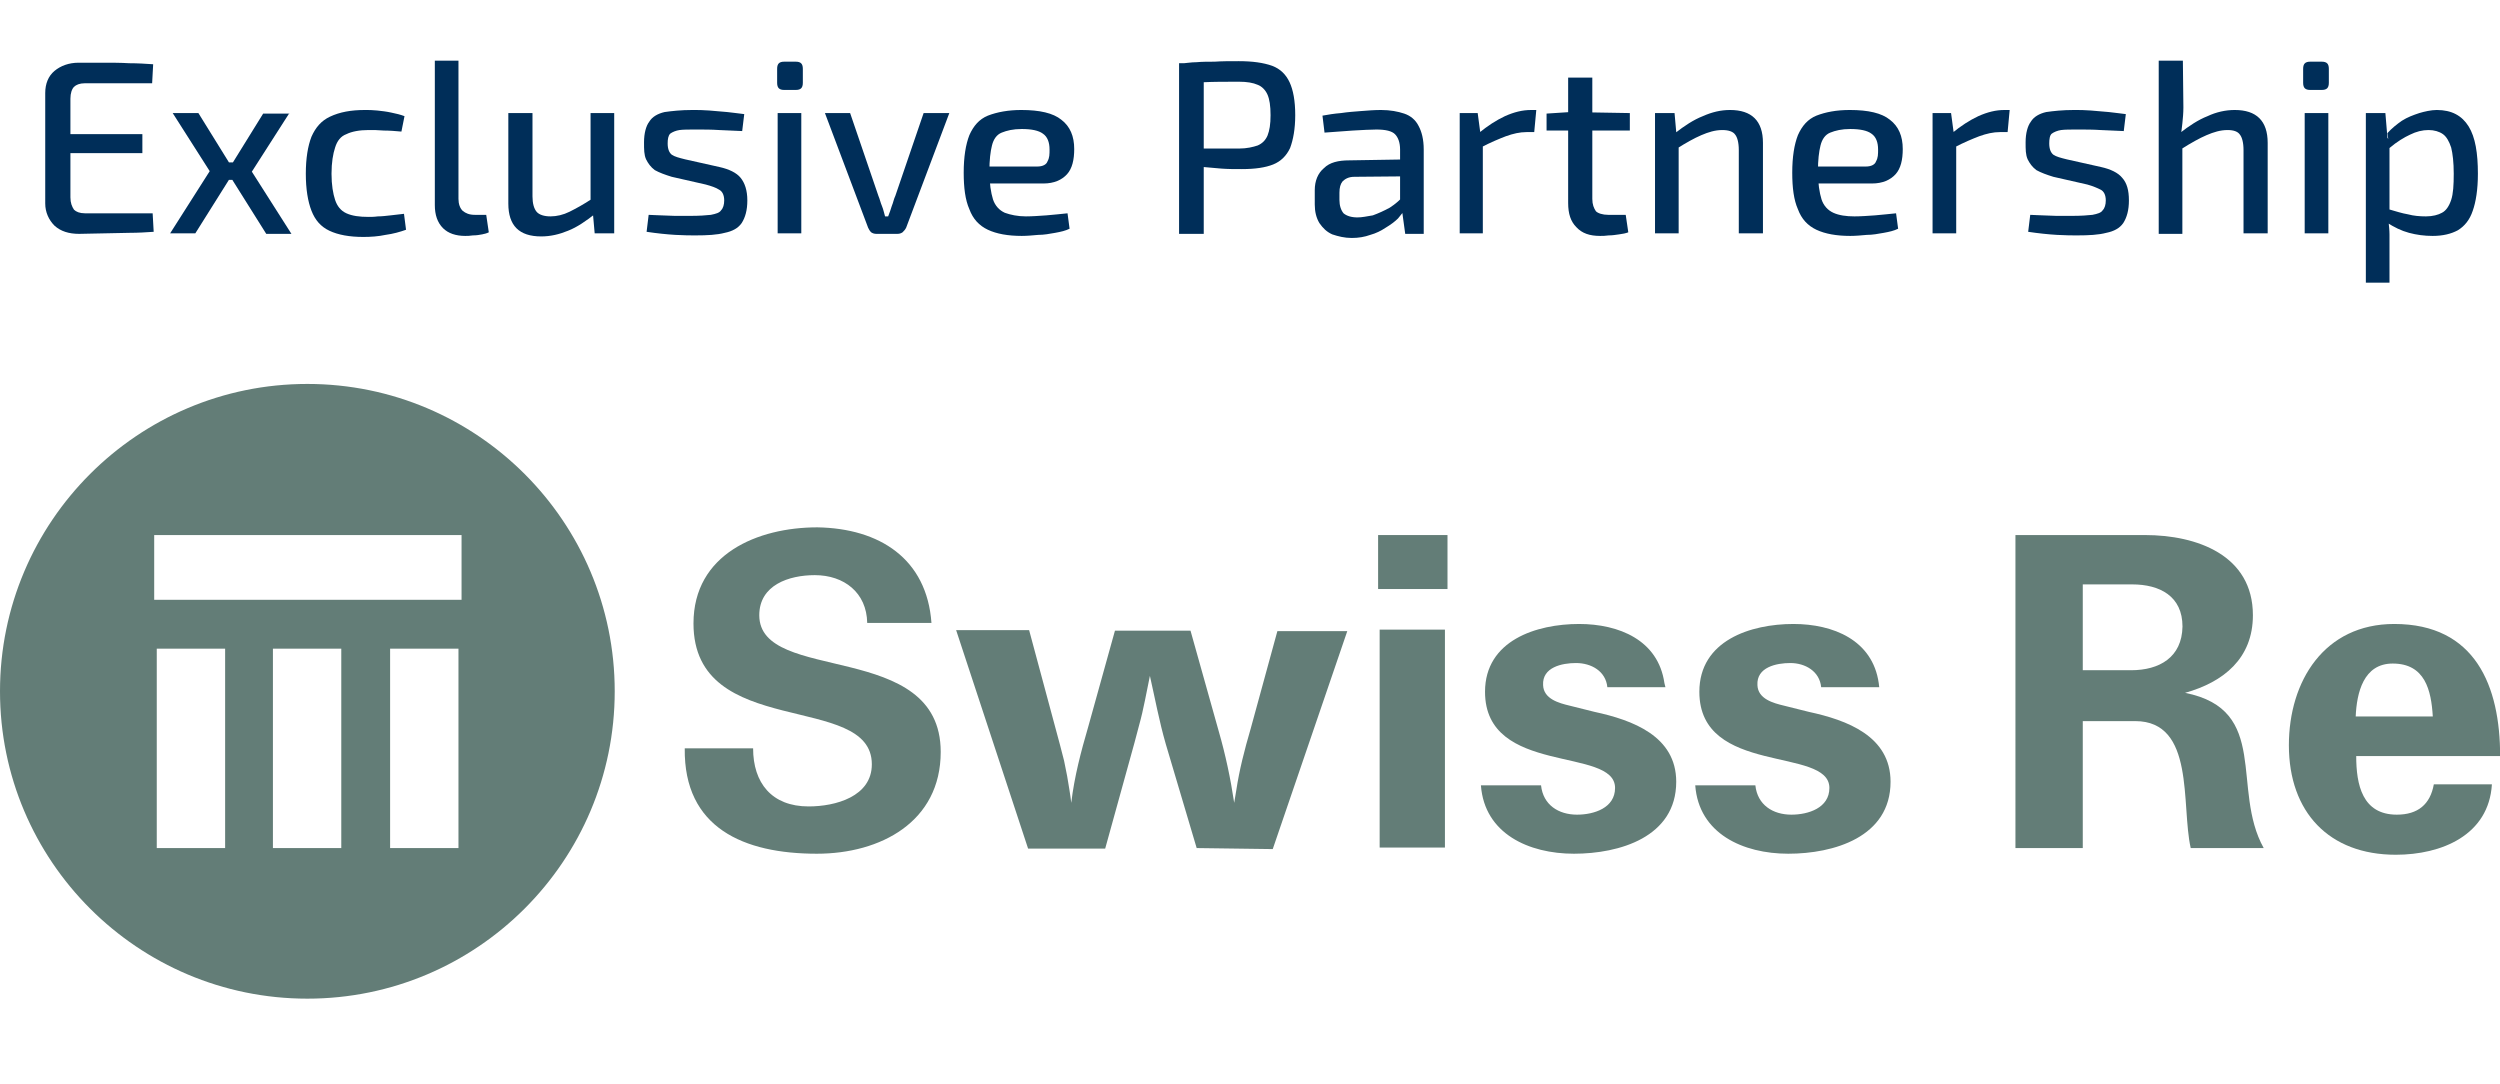
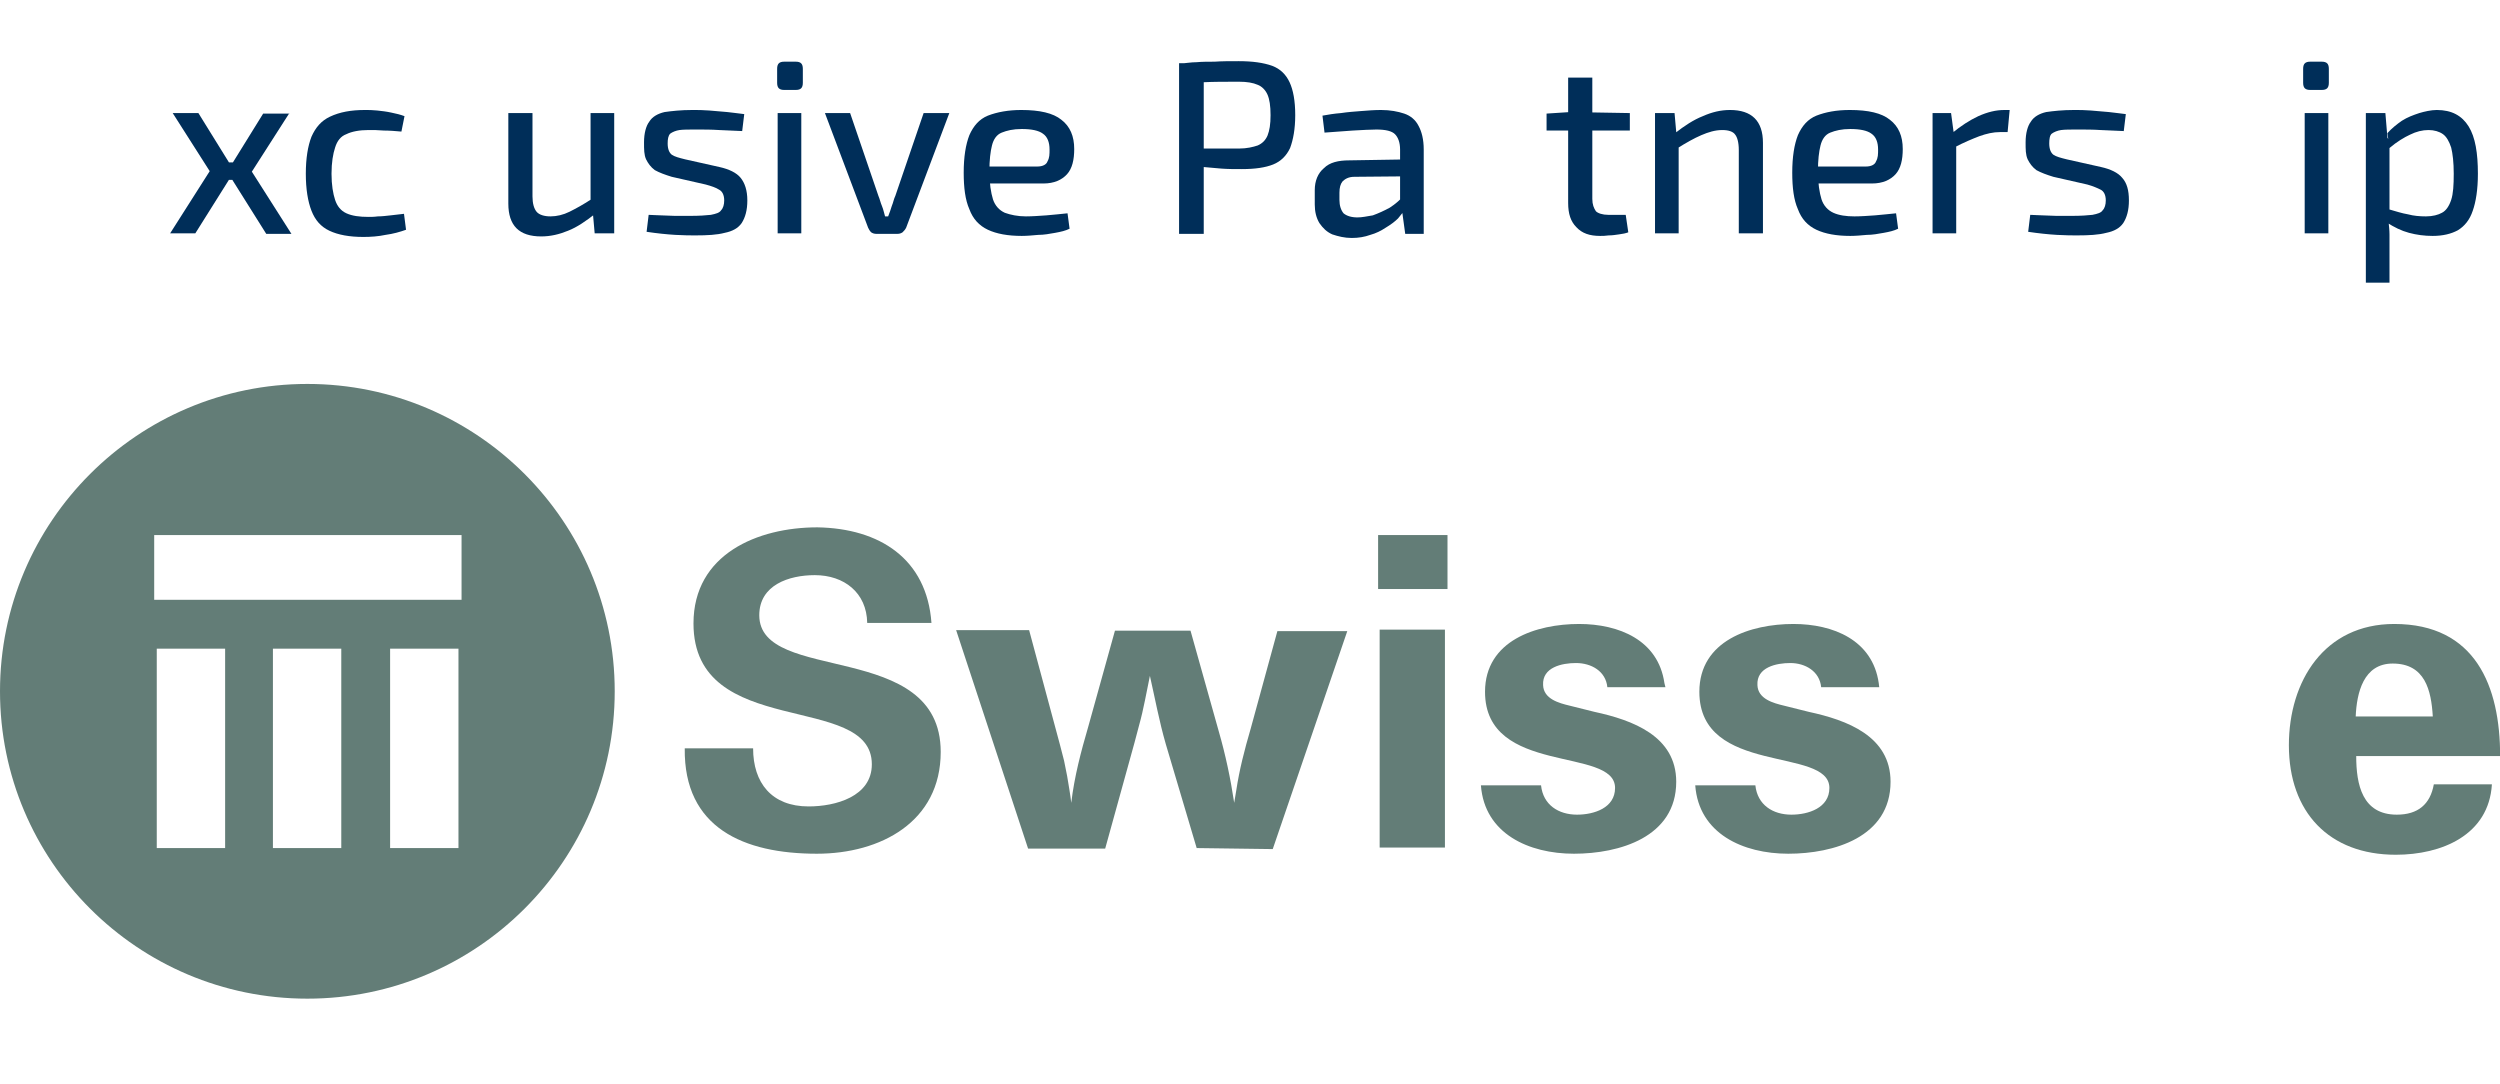
<svg xmlns="http://www.w3.org/2000/svg" version="1.1" id="Layer_1" x="0px" y="0px" viewBox="0 0 486.4 210.9" style="enable-background:new 0 0 486.4 210.9;" xml:space="preserve">
  <style type="text/css">
	.st0{fill:#637D77;}
	.st1{fill:#002E59;}
</style>
  <path id="path6_1_" class="st0" d="M59.8,74.7c-33,0-59.8,26.8-59.8,59.8s26.8,59.8,59.8,59.8s59.8-26.8,59.8-59.8  S92.8,74.7,59.8,74.7L59.8,74.7z M43.8,165H30.5v-38.8h13.3V165z M66.5,165H53.1v-38.8h13.3V165z M89.2,165H75.9v-38.8h13.3  C89.2,126.1,89.2,165,89.2,165z M89.8,116.7H30v-12.6h59.8V116.7z" />
  <g id="g24_1_" transform="translate(-199.175)">
    <path id="path8_1_" class="st0" d="M380.4,121.2h-12.5c-0.1-5.9-4.5-9.3-10.2-9.3c-5,0-10.8,1.9-10.8,7.8   c0,13.5,35.3,4.6,35.3,26.6c0,13.6-11.7,19.8-24.1,19.8c-14.2,0-25.9-5-25.7-20.5h13.3c0,6.7,3.6,11.3,10.8,11.3   c5.2,0,12.3-1.9,12.3-8.2c0-14.2-34.7-4.6-34.7-27.4c0-13.5,12.5-18.7,24.1-18.7C370.3,102.8,379.5,108.7,380.4,121.2z" />
    <path id="path10_1_" class="st0" d="M432,165l-6-20.2c-1.3-4.5-2.1-8.9-3.1-13.3c-0.7,3.3-1.2,6.4-2.1,9.6l-0.9,3.4l-5.7,20.6h-15   l-14-42.5h14.2l6,22.3l0.8,3.1l0.6,3c0.3,1.8,0.6,3.5,0.8,5.2c0.6-5.1,1.9-10,3.3-14.8l5.2-18.7h14.7l5.5,19.6   c1.3,4.5,2.3,9.2,3,13.9l0.4-2.4c0.6-4,1.6-7.9,2.8-12l5.2-19h13.6l-14.5,42.4L432,165z" />
    <rect id="rect12_1_" x="467.6" y="122.5" class="st0" width="12.7" height="42.4" />
    <rect id="rect14_1_" x="467.3" y="104.1" class="st0" width="13.5" height="10.5" />
    <path id="path16_1_" class="st0" d="M523.2,133.7h-11.3c-0.3-3.1-3.1-4.7-6.1-4.7c-2.7,0-6.6,0.8-6.4,4.3c0.1,2.7,3.1,3.5,5.2,4   l4.8,1.2c7.4,1.6,15.9,4.7,15.9,13.6c0,10.8-11.1,14-19.9,14c-8.8,0-17.4-3.9-18.1-13.3h11.7c0.4,3.8,3.4,5.7,7,5.7   c3.3,0,7.4-1.3,7.4-5.2c0-8.1-25.3-2.3-25.3-18.7c0-10,10-13.2,18.3-13.2c7.7,0,15.4,3.1,16.6,11.5L523.2,133.7z" />
    <path id="path18_1_" class="st0" d="M564.8,133.7h-11.3c-0.3-3.1-3.1-4.7-6-4.7c-2.7,0-6.6,0.8-6.4,4.3c0.1,2.7,3.1,3.5,5.2,4   l4.8,1.2c7.4,1.6,15.9,4.7,15.9,13.6c0,10.8-11.1,14-19.9,14c-8.8,0-17.4-3.9-18.1-13.3h11.7c0.4,3.8,3.4,5.7,7,5.7   c3.3,0,7.4-1.3,7.4-5.2c0-8.1-25.3-2.3-25.3-18.7c0-10,10-13.2,18.3-13.2c7.7,0,15.4,3.1,16.6,11.5L564.8,133.7z" />
-     <path id="path20_1_" class="st0" d="M624.3,134.8c7.5-2.1,13.2-6.7,13.2-15.1c0-11.7-10.9-15.6-21-15.6h-25.2V165h13.1v-24.7h10.2   c11.7,0,8.9,16.3,10.8,24.7h14.2C633.2,153.5,640.9,138.1,624.3,134.8L624.3,134.8z M613.8,130.4h-9.4v-16.7h9.6   c5.4,0,9.8,2.3,9.8,8.2C623.7,127.9,619.3,130.4,613.8,130.4L613.8,130.4z" />
    <path id="path22_1_" class="st0" d="M665.5,158.5c-6.7,0-7.9-5.8-7.9-11.4h28c0-13.6-4.8-25.7-20.6-25.7   c-13.6,0-20.5,11.1-20.5,23.6c0,13,7.8,21.3,20.8,21.3c8.9,0,18.1-3.8,18.7-13.7h-11.3C672,156.5,669.6,158.5,665.5,158.5   L665.5,158.5z M664.7,129.1c6.3,0,7.5,5.2,7.8,10.3h-15C657.7,134.8,659,129.1,664.7,129.1L664.7,129.1z" />
  </g>
  <g>
    <g>
-       <path id="path30-9" class="st1" d="M15.3,12.2c1.6,0,3.3,0,4.9,0s3.3,0,4.9,0.1c1.7,0,3.2,0.1,4.7,0.2l-0.2,3.7H16.5    c-1,0-1.7,0.3-2.1,0.7s-0.7,1.2-0.7,2.3v19.2c0,1.1,0.3,1.8,0.7,2.4c0.4,0.4,1.1,0.7,2.1,0.7h13.2l0.2,3.6c-1.5,0.1-3,0.2-4.7,0.2    c-1.6,0-3.3,0.1-4.9,0.1c-1.7,0-3.3,0.1-4.9,0.1c-2,0-3.6-0.5-4.8-1.6c-1.1-1.1-1.8-2.6-1.8-4.3V18.1c0-1.8,0.6-3.3,1.8-4.3    C11.8,12.8,13.4,12.2,15.3,12.2L15.3,12.2z M9.7,26.1h18v3.7h-18V26.1z" />
      <path id="path32-9" class="st1" d="M56.3,22L49,33.4l7.7,12.1h-4.9l-7.6-12.1l7-11.3H56.3z M38.6,22l7,11.3L38,45.4h-4.9l7.7-12.1    L33.6,22H38.6z M47.7,31.6V35h-5.5v-3.4H47.7z" />
      <path id="path34-5" class="st1" d="M71,21.4c0.7,0,1.5,0,2.4,0.1c0.9,0.1,1.8,0.2,2.7,0.4c1,0.2,1.8,0.4,2.6,0.7l-0.6,3    c-1.1-0.1-2.3-0.2-3.4-0.2c-1.1-0.1-2.1-0.1-3-0.1c-1.8,0-3.3,0.3-4.3,0.8c-1.1,0.4-1.8,1.3-2.2,2.6c-0.4,1.2-0.7,2.9-0.7,5.1    s0.3,3.9,0.7,5.1s1.1,2.1,2.2,2.6s2.5,0.7,4.3,0.7c0.4,0,1.1,0,1.8-0.1c0.8,0,1.6-0.1,2.5-0.2c0.9-0.1,1.8-0.2,2.6-0.3l0.4,3.1    c-1.1,0.4-2.5,0.8-4,1c-1.4,0.3-2.9,0.4-4.3,0.4c-2.7,0-4.9-0.4-6.6-1.2s-2.8-2.1-3.5-3.9s-1.1-4.2-1.1-7.2c0-3,0.4-5.4,1.1-7.2    c0.8-1.8,1.9-3.1,3.6-3.9C66.1,21.8,68.3,21.4,71,21.4L71,21.4z" />
-       <path id="path36-3" class="st1" d="M89.2,11.8v26.9c0,1,0.3,1.8,0.8,2.3c0.6,0.5,1.3,0.8,2.4,0.8h2.2l0.5,3.4    c-0.4,0.2-0.8,0.3-1.3,0.4s-1.1,0.2-1.8,0.2c-0.6,0.1-1.1,0.1-1.5,0.1c-1.8,0-3.3-0.5-4.3-1.5c-1.1-1.1-1.6-2.6-1.6-4.5V11.8H89.2    z" />
      <path id="path38-4" class="st1" d="M103.6,22v16.2c0,1.4,0.3,2.4,0.8,3s1.5,0.9,2.7,0.9s2.5-0.3,3.7-0.9c1.2-0.6,2.7-1.4,4.5-2.6    l0.5,3c-1.8,1.4-3.5,2.6-5.3,3.3c-1.7,0.7-3.4,1.1-5.2,1.1c-4.3,0-6.4-2.1-6.4-6.4V22H103.6z M119.5,22v23.4h-3.8l-0.4-4.5    l-0.4-0.7V22H119.5z" />
      <path id="path40-8" class="st1" d="M134.7,21.4c1.1,0,2.1,0,3.3,0.1c1.1,0.1,2.4,0.2,3.5,0.3c1.1,0.1,2.3,0.3,3.3,0.4l-0.4,3.3    c-1.5-0.1-3-0.1-4.5-0.2s-2.9-0.1-4.4-0.1c-1.4,0-2.6,0-3.3,0.1s-1.4,0.4-1.8,0.7c-0.4,0.4-0.5,1.1-0.5,1.9c0,1.1,0.3,1.8,0.8,2.2    c0.6,0.4,1.4,0.6,2.6,0.9l6.7,1.5c1.8,0.4,3.3,1.1,4.1,2.1s1.3,2.4,1.3,4.4c0,1.9-0.4,3.3-1.1,4.4c-0.7,1-1.8,1.6-3.3,1.9    c-1.5,0.4-3.4,0.5-5.7,0.5c-0.9,0-2.2,0-3.9-0.1c-1.7-0.1-3.6-0.3-5.6-0.6l0.4-3.3c0.7,0,1.5,0.1,2.4,0.1s1.8,0.1,2.7,0.1    c1,0,2,0,3,0c1.8,0,3.1-0.1,4-0.2c1-0.2,1.7-0.4,2-0.9c0.4-0.4,0.6-1.1,0.6-1.9c0-1.1-0.4-1.8-1-2.1c-0.6-0.4-1.5-0.7-2.6-1    l-6.6-1.5c-1.3-0.4-2.4-0.8-3.3-1.3c-0.8-0.6-1.3-1.3-1.7-2.1c-0.4-0.9-0.4-1.9-0.4-3.3c0-1.8,0.4-3.2,1-4c0.6-1,1.7-1.6,3-1.9    C130.7,21.6,132.5,21.4,134.7,21.4L134.7,21.4z" />
      <path id="path42-3" class="st1" d="M155.9,22v23.4h-4.6V22H155.9z M154.8,12c1,0,1.4,0.4,1.4,1.4v2.7c0,1-0.4,1.4-1.4,1.4h-2.2    c-1,0-1.4-0.4-1.4-1.4v-2.7c0-1,0.4-1.4,1.4-1.4H154.8z" />
      <path id="path44-4" class="st1" d="M184.7,22l-8.4,22.3c-0.2,0.4-0.4,0.6-0.7,0.9c-0.3,0.2-0.6,0.3-1,0.3h-4.1    c-0.4,0-0.7-0.1-1-0.3c-0.3-0.3-0.4-0.5-0.6-0.9L160.5,22h4.9l5.5,16.1c0.3,0.7,0.4,1.3,0.7,2c0.3,0.7,0.4,1.4,0.6,2h0.6    c0.3-0.7,0.5-1.4,0.7-2c0.3-0.7,0.4-1.4,0.7-2l5.5-16.1H184.7z" />
      <path id="path46-3" class="st1" d="M198.7,21.4c3.6,0,6.2,0.6,7.8,1.9c1.7,1.3,2.5,3.2,2.5,5.7c0,2.1-0.4,3.8-1.4,4.9    c-1,1.1-2.5,1.8-4.6,1.8h-13.5v-3.3h12.3c1.1,0,1.8-0.4,2-1c0.4-0.7,0.4-1.4,0.4-2.3c0-1.4-0.4-2.5-1.3-3.1    c-0.8-0.6-2.2-0.9-4.1-0.9c-1.7,0-2.9,0.3-3.9,0.7c-1,0.4-1.6,1.3-1.9,2.5s-0.5,2.8-0.5,5c0,2.4,0.3,4.2,0.7,5.5    c0.4,1.2,1.2,2.1,2.3,2.6c1.1,0.4,2.5,0.7,4.1,0.7c1.2,0,2.6-0.1,4-0.2c1.5-0.1,2.9-0.3,4.1-0.4l0.4,3c-0.8,0.4-1.7,0.6-2.8,0.8    c-1.1,0.2-2.2,0.4-3.3,0.4c-1.1,0.1-2.2,0.2-3.2,0.2c-2.7,0-4.9-0.4-6.6-1.2c-1.7-0.8-2.9-2.1-3.6-4c-0.8-1.8-1.1-4.2-1.1-7.1    c0-3.1,0.4-5.5,1.1-7.3c0.8-1.8,1.9-3.1,3.6-3.8C194,21.8,196.2,21.4,198.7,21.4L198.7,21.4z" />
    </g>
    <g>
      <path id="path48-0" class="st1" d="M241,11.9c2.7,0,4.8,0.3,6.5,0.9c1.6,0.6,2.7,1.7,3.4,3.2s1.1,3.6,1.1,6.4c0,2.7-0.4,4.8-1,6.4    c-0.7,1.5-1.8,2.6-3.3,3.2c-1.5,0.6-3.5,0.9-6.1,0.9c-1.4,0-2.7,0-4-0.1s-2.4-0.2-3.4-0.3c-1.1-0.1-1.9-0.3-2.7-0.4    c-0.7-0.2-1.2-0.3-1.5-0.4l0.2-2.8c1.8,0,3.5,0,5.4,0c1.8,0,3.7,0,5.5,0c1.5,0,2.7-0.3,3.6-0.6c0.9-0.4,1.5-1,1.9-1.9    c0.4-1,0.6-2.2,0.6-4c0-1.8-0.2-3.1-0.6-4c-0.4-0.9-1.1-1.6-1.9-1.9c-0.9-0.4-2.1-0.6-3.6-0.6c-2.7,0-5,0-7,0.1    c-1.9,0-3.3,0.1-4,0.2l-0.7-3.8c1.2-0.1,2.4-0.3,3.4-0.3c1.1-0.1,2.3-0.1,3.5-0.1C237.7,11.9,239.2,11.9,241,11.9L241,11.9z     M234.2,12.3v33.2h-4.8V12.3H234.2z" />
      <path id="path50-3" class="st1" d="M268.7,21.4c1.8,0,3.3,0.3,4.5,0.7c1.2,0.4,2.2,1.2,2.8,2.4c0.6,1.1,1,2.6,1,4.6v16.4h-3.6    l-0.7-5.1l-0.3-0.6V29.1c0-1.4-0.4-2.4-1-3c-0.6-0.6-1.8-0.9-3.6-0.9c-1.2,0-2.7,0.1-4.6,0.2s-3.6,0.3-5.5,0.4l-0.4-3.3    c1.1-0.2,2.3-0.4,3.6-0.5c1.3-0.2,2.7-0.3,4-0.4C266.2,21.5,267.4,21.4,268.7,21.4L268.7,21.4z M274.7,31l-0.1,3.3l-11.1,0.1    c-1.1,0-1.8,0.4-2.3,0.9c-0.4,0.5-0.6,1.2-0.6,2.2v1.4c0,1.1,0.3,2,0.8,2.6c0.6,0.5,1.5,0.8,2.7,0.8c0.9,0,1.8-0.2,3-0.4    c1.1-0.4,2.2-0.9,3.3-1.5c1.1-0.7,2.1-1.6,3-2.6v3c-0.4,0.4-0.8,1-1.4,1.7c-0.6,0.6-1.4,1.2-2.4,1.8c-0.9,0.6-1.9,1.1-3,1.4    c-1.1,0.4-2.3,0.6-3.6,0.6c-1.4,0-2.6-0.3-3.8-0.7c-1.1-0.5-1.8-1.2-2.5-2.2c-0.6-1-0.9-2.2-0.9-3.6V37c0-1.8,0.6-3.3,1.8-4.3    c1.1-1.1,2.8-1.5,4.9-1.5L274.7,31z" />
-       <path id="path52-9" class="st1" d="M287.5,22l0.6,4.5l0.4,0.7v18.2H284V22H287.5z M298.9,21.4l-0.4,4.3H297c-1.3,0-2.6,0.3-4,0.8    c-1.3,0.5-3,1.2-4.9,2.2l-0.4-2.8c1.7-1.4,3.4-2.5,5.1-3.3c1.8-0.8,3.4-1.2,5.1-1.2L298.9,21.4z" />
      <path id="path54-6" class="st1" d="M309.8,15.1v23.6c0,1.1,0.3,1.8,0.7,2.4c0.4,0.4,1.3,0.7,2.4,0.7h3.4l0.5,3.4    c-0.5,0.2-1.1,0.3-1.8,0.4c-0.7,0.1-1.3,0.2-2,0.2c-0.7,0.1-1.2,0.1-1.7,0.1c-2,0-3.5-0.5-4.6-1.7c-1.1-1.1-1.6-2.6-1.6-4.7V15.1    H309.8z M317.1,22v3.4h-16.2v-3.3l4.6-0.3L317.1,22z" />
      <path id="path56-3" class="st1" d="M336.6,21.4c4.2,0,6.4,2.1,6.4,6.4v17.6h-4.7V29.2c0-1.5-0.3-2.5-0.7-3    c-0.4-0.6-1.3-0.9-2.5-0.9c-1.4,0-2.7,0.4-4.1,1s-3,1.5-4.9,2.7l-0.2-3.1c1.8-1.4,3.6-2.6,5.4-3.3    C333.1,21.8,334.8,21.4,336.6,21.4L336.6,21.4z M325.8,22l0.4,4.5l0.4,0.7v18.2H322V22H325.8z" />
      <path id="path58-5" class="st1" d="M359.9,21.4c3.6,0,6.2,0.6,7.8,1.9c1.7,1.3,2.5,3.2,2.5,5.7c0,2.1-0.4,3.8-1.4,4.9    c-1,1.1-2.5,1.8-4.6,1.8h-13.5v-3.3H363c1.1,0,1.8-0.4,2-1c0.4-0.7,0.4-1.4,0.4-2.3c0-1.4-0.4-2.5-1.3-3.1    c-0.8-0.6-2.2-0.9-4.1-0.9c-1.7,0-2.9,0.3-3.9,0.7s-1.6,1.3-1.9,2.5s-0.5,2.8-0.5,5c0,2.4,0.3,4.2,0.7,5.5    c0.4,1.2,1.2,2.1,2.3,2.6s2.5,0.7,4.1,0.7c1.2,0,2.6-0.1,4-0.2s2.9-0.3,4.1-0.4l0.4,3c-0.8,0.4-1.7,0.6-2.8,0.8    c-1.1,0.2-2.2,0.4-3.3,0.4c-1.1,0.1-2.2,0.2-3.2,0.2c-2.7,0-4.9-0.4-6.6-1.2c-1.7-0.8-2.9-2.1-3.6-4c-0.8-1.8-1.1-4.2-1.1-7.1    c0-3.1,0.4-5.5,1.1-7.3c0.8-1.8,1.9-3.1,3.6-3.8C355.2,21.8,357.3,21.4,359.9,21.4L359.9,21.4z" />
      <path id="path60-0" class="st1" d="M379.6,22l0.6,4.5l0.4,0.7v18.2h-4.6V22H379.6z M391,21.4l-0.4,4.3h-1.5c-1.3,0-2.6,0.3-4,0.8    c-1.3,0.5-3,1.2-4.9,2.2l-0.4-2.8c1.7-1.4,3.4-2.5,5.1-3.3c1.8-0.8,3.4-1.2,5.1-1.2L391,21.4z" />
      <path id="path62-3" class="st1" d="M403.5,21.4c1.1,0,2.1,0,3.3,0.1c1.1,0.1,2.4,0.2,3.5,0.3c1.1,0.1,2.3,0.3,3.3,0.4l-0.4,3.3    c-1.5-0.1-3-0.1-4.5-0.2s-2.9-0.1-4.4-0.1c-1.4,0-2.6,0-3.3,0.1s-1.4,0.4-1.8,0.7s-0.5,1.1-0.5,1.9c0,1.1,0.3,1.8,0.8,2.2    c0.6,0.4,1.4,0.6,2.6,0.9l6.7,1.5c1.8,0.4,3.3,1.1,4.1,2.1c0.9,1,1.3,2.4,1.3,4.4c0,1.9-0.4,3.3-1.1,4.4c-0.7,1-1.8,1.6-3.3,1.9    c-1.5,0.4-3.4,0.5-5.7,0.5c-0.9,0-2.2,0-3.9-0.1c-1.7-0.1-3.6-0.3-5.6-0.6l0.4-3.3c0.7,0,1.5,0.1,2.4,0.1c0.9,0,1.8,0.1,2.7,0.1    s2,0,3,0c1.8,0,3.1-0.1,4-0.2c1-0.2,1.7-0.4,2-0.9c0.4-0.4,0.6-1.1,0.6-1.9c0-1.1-0.4-1.8-1-2.1s-1.5-0.7-2.6-1l-6.6-1.5    c-1.3-0.4-2.4-0.8-3.3-1.3c-0.8-0.6-1.3-1.3-1.7-2.1c-0.4-0.9-0.4-1.9-0.4-3.3c0-1.8,0.4-3.2,1-4c0.6-1,1.7-1.6,3-1.9    C399.5,21.6,401.3,21.4,403.5,21.4L403.5,21.4z" />
-       <path id="path64-7" class="st1" d="M434.8,21.4c4.2,0,6.4,2.1,6.4,6.4v17.6h-4.7V29.2c0-1.5-0.3-2.5-0.7-3    c-0.4-0.6-1.2-0.9-2.4-0.9c-1.4,0-2.7,0.4-4.1,1s-3,1.5-4.9,2.7l-0.3-3.1c1.8-1.4,3.6-2.6,5.4-3.3C431.2,21.8,433,21.4,434.8,21.4    L434.8,21.4z M424.7,11.8l0.1,9.1c0,1.1-0.1,2.1-0.2,3.1c-0.1,1-0.2,1.8-0.4,2.6l0.4,0.7v18.2h-4.6V11.8H424.7z" />
      <path id="path66-4" class="st1" d="M453,22v23.4h-4.6V22H453z M451.7,12c1,0,1.4,0.4,1.4,1.4v2.7c0,1-0.4,1.4-1.4,1.4h-2.2    c-1,0-1.4-0.4-1.4-1.4v-2.7c0-1,0.4-1.4,1.4-1.4H451.7z" />
      <path id="path68-7" class="st1" d="M474.1,21.4c2.9,0,4.9,1.1,6.2,3.2s1.8,5.2,1.8,9.2c0,3.1-0.4,5.5-1,7.2    c-0.6,1.8-1.6,3-2.9,3.8c-1.3,0.7-2.9,1.1-4.9,1.1c-1.6,0-3.1-0.2-4.6-0.6s-2.9-1.1-4.3-2l0.3-2.6c1.4,0.4,2.6,0.8,3.8,1    c1.1,0.3,2.3,0.4,3.5,0.4c1.3,0,2.4-0.3,3.1-0.7c0.8-0.4,1.4-1.3,1.8-2.5c0.4-1.2,0.5-2.9,0.5-5.1s-0.2-3.9-0.5-5.1    c-0.4-1.2-0.9-2.1-1.6-2.6s-1.7-0.8-2.8-0.8c-1.2,0-2.4,0.3-3.6,0.9c-1.1,0.5-2.6,1.4-4,2.6l-0.4-2.9c0.8-0.9,1.8-1.7,2.8-2.4    c1.1-0.7,2.2-1.1,3.4-1.5C471.7,21.7,473,21.4,474.1,21.4L474.1,21.4z M464.1,22l0.4,4.8l0.4,0.6v15l-0.2,0.6    c0.1,0.9,0.2,1.8,0.2,2.6s0,1.8,0,2.7V55h-4.6V22H464.1z" />
    </g>
  </g>
</svg>